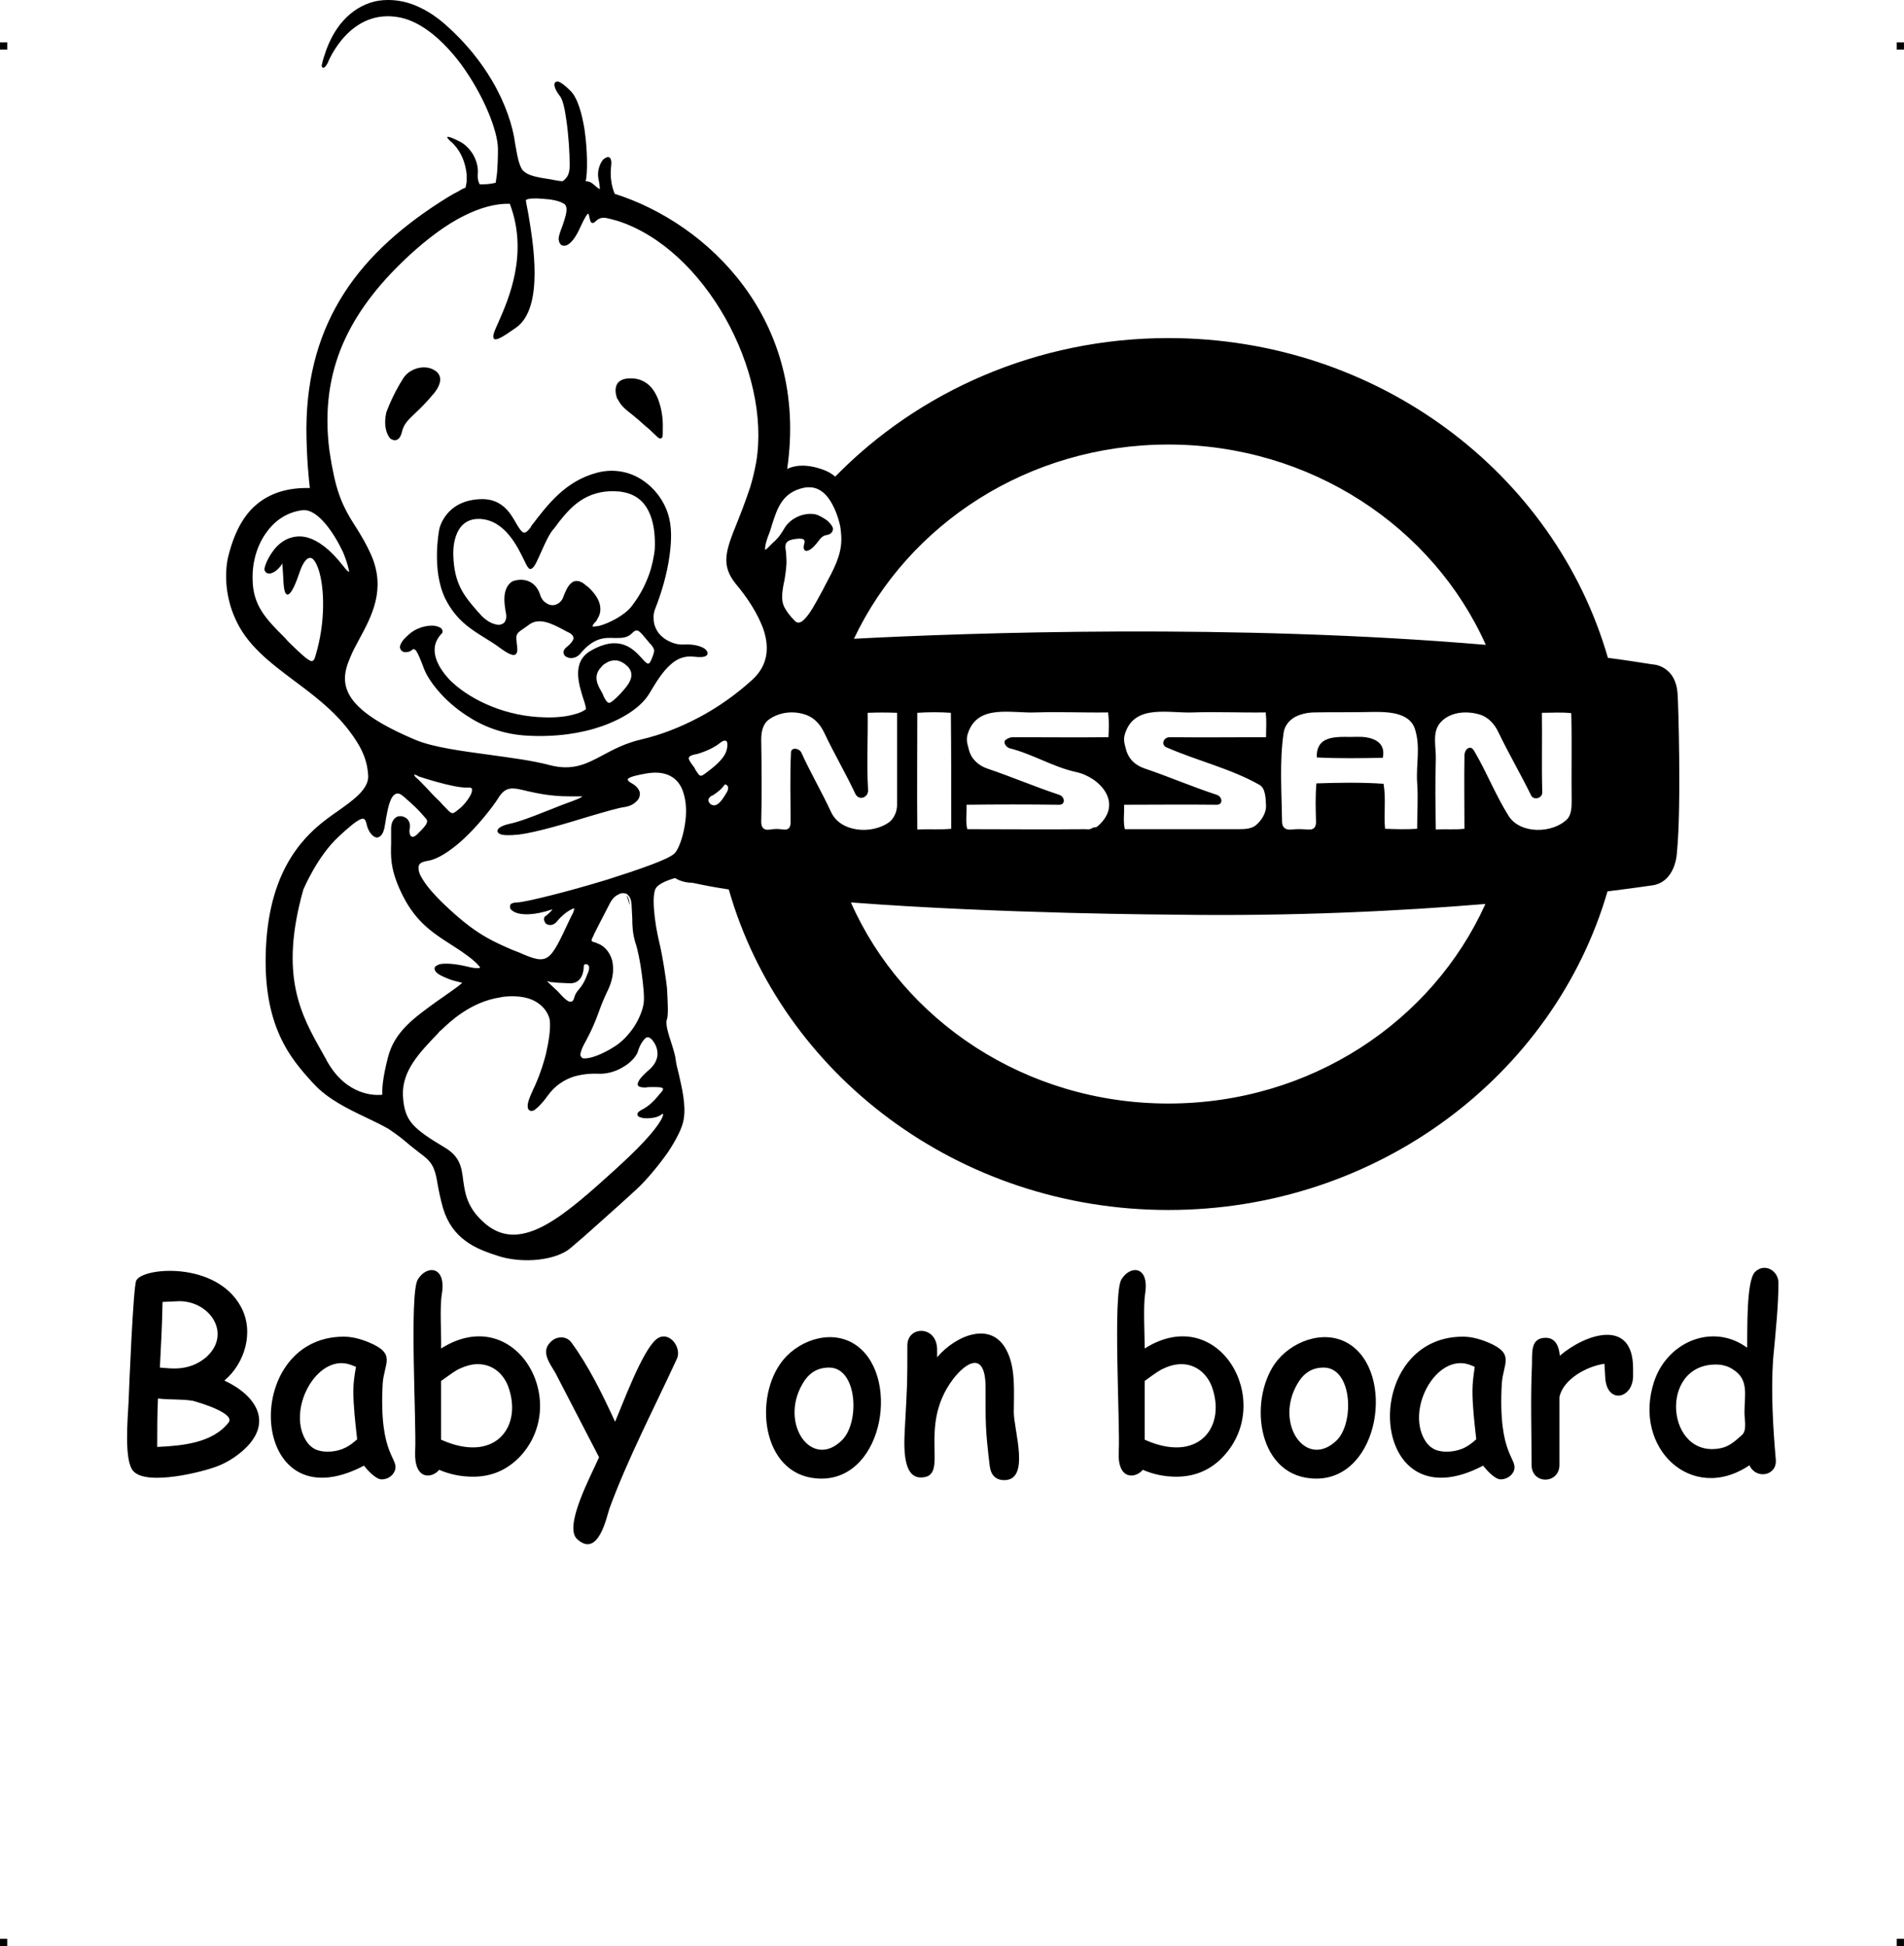
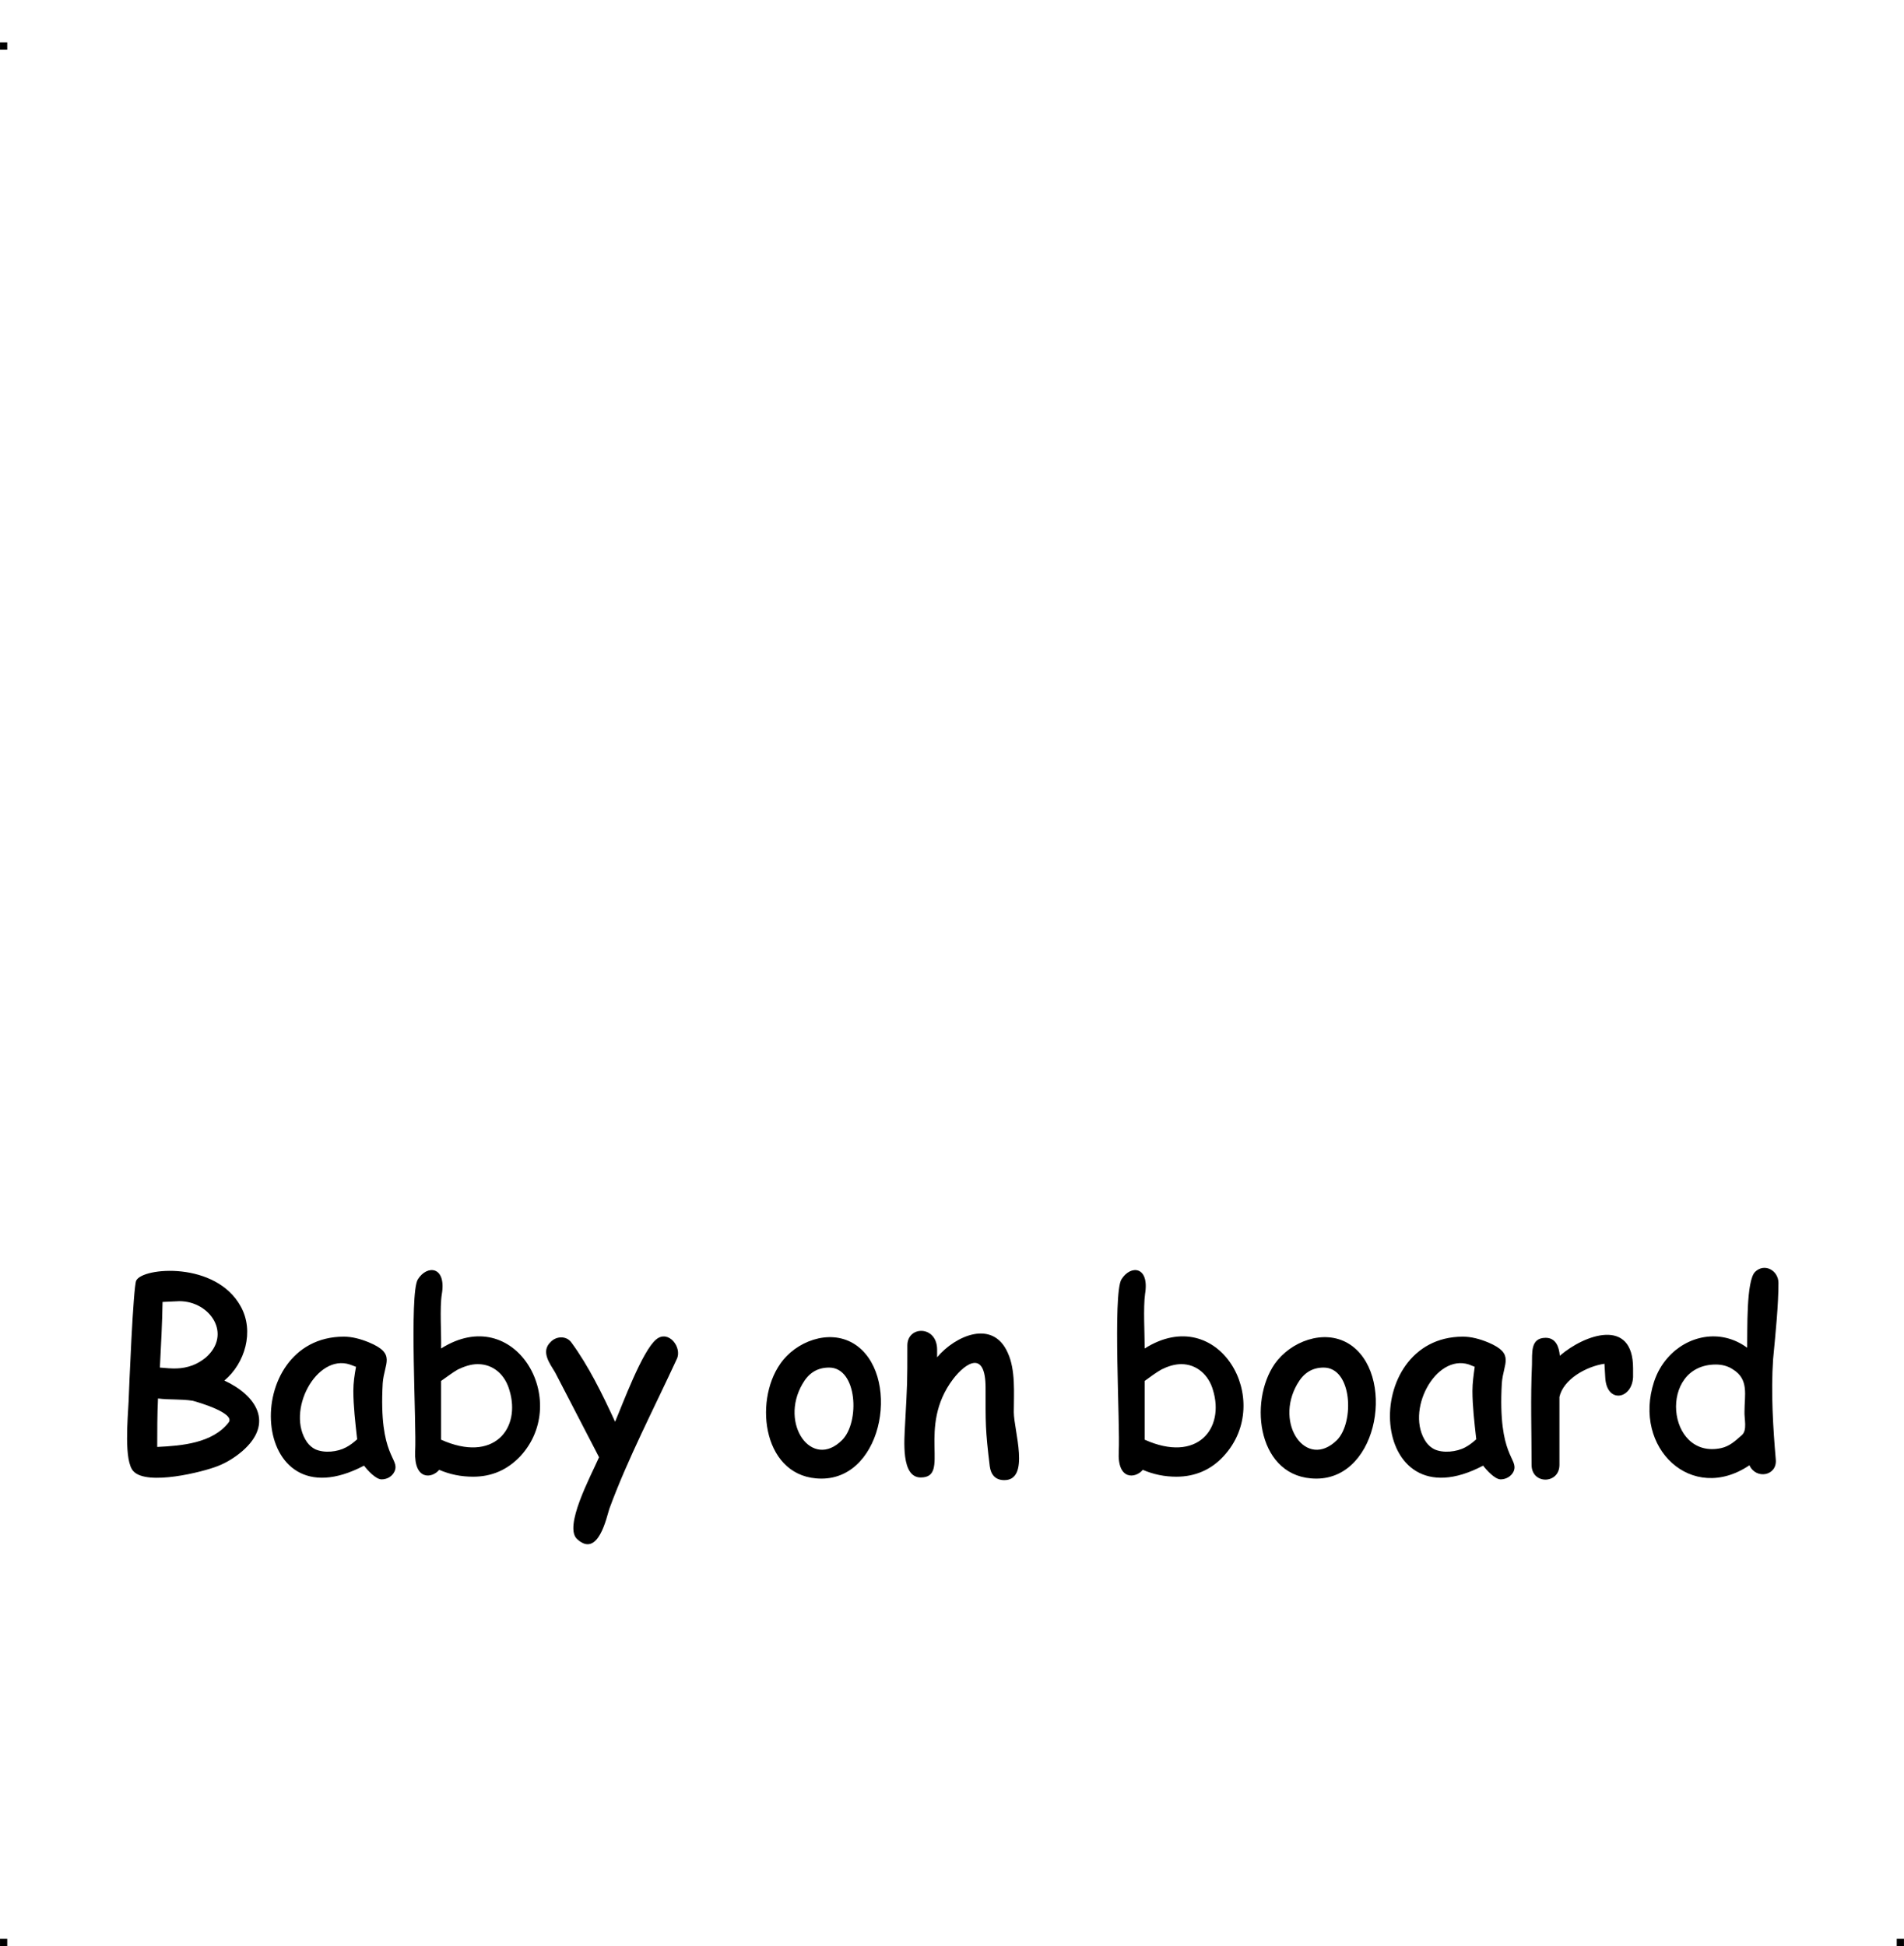
<svg xmlns="http://www.w3.org/2000/svg" xml:space="preserve" width="4.994in" height="5.104in" version="1.1" style="shape-rendering:geometricPrecision; text-rendering:geometricPrecision; image-rendering:optimizeQuality; fill-rule:evenodd; clip-rule:evenodd" viewBox="0 0 4990 5100">
  <g id="Layer_x0020_1">
    <g id="_621915328">
      <rect class="fil0" y="111" width="18.958" height="19.065" />
-       <rect class="fil0" x="4971" y="111" width="18.958" height="19.065" />
      <rect class="fil0" y="5081" width="18.958" height="19.065" />
      <rect class="fil0" x="4971" y="5081" width="18.958" height="19.065" />
    </g>
    <g id="_621909888">
-       <path class="fil1" d="M2018 2174c-17,3 -23,-6 -23,-20 2,-73 1,-144 0,-216 0,-20 4,-41 21,-53 29,-20 66,-23 98,-11 21,8 36,25 46,46 26,55 53,100 81,159 9,21 36,12 34,-10 -4,-71 0,-132 -1,-201 28,-1 49,-1 77,0 0,81 0,162 0,242 0,17 -8,35 -21,45 -45,32 -127,27 -152,-27 -25,-54 -53,-101 -78,-156 -6,-12 -27,-14 -27,0 -3,63 -1,119 -1,182 0,12 -3,22 -19,20 -15,-2 -20,-2 -35,0zm-1204 -442c7,2 10,-3 13,-14 27,-90 23,-179 8,-225 -4,-12 -9,-22 -14,-27 -4,-4 -8,-5 -13,-3 -8,4 -16,16 -24,40 -15,44 -25,57 -32,55 -8,-3 -9,-27 -10,-50 -1,-17 -2,-33 -3,-34 -1,-1 1,2 0,4 -6,10 -15,18 -22,22l-1 0c-3,2 -7,3 -10,3l0 0c-4,0 -7,-1 -9,-3 -2,-2 -4,-5 -4,-8 0,-6 7,-27 22,-47 9,-13 22,-25 37,-32 16,-7 34,-10 55,-4 27,8 58,30 93,75 7,9 12,14 15,15 0,0 0,-4 -2,-10 -2,-10 -7,-25 -14,-42 -23,-49 -66,-114 -106,-110 -40,5 -71,26 -93,56 -26,34 -39,80 -38,123 0,71 35,106 86,157 3,4 7,8 11,12 29,28 45,43 55,47zm1249 -503c18,-9 50,-15 97,3 11,4 20,10 29,17 218,-223 529,-363 873,-363 550,0 1013,355 1152,838 39,5 78,11 116,17 0,0 66,1 67,86 1,0 10,287 -2,406l0 0c0,1 -2,82 -70,88 0,0 -40,6 -112,15 -140,481 -602,835 -1151,835 -550,0 -1014,-356 -1152,-840 -34,-5 -65,-11 -93,-17 -2,-1 -26,1 -48,-13 -9,3 -38,11 -49,25 -14,17 -4,94 7,140 11,45 20,112 21,123 2,38 4,70 0,82 -5,13 4,39 12,64 5,16 10,32 11,43 1,9 4,22 8,37 8,35 19,81 13,117 -3,23 -20,55 -41,87 -26,37 -58,75 -83,98 -23,21 -58,53 -92,83 -32,29 -63,56 -81,71 -19,16 -49,26 -83,30 -35,4 -73,1 -105,-9 -31,-10 -62,-21 -87,-40 -26,-19 -47,-46 -59,-86 -7,-25 -11,-45 -14,-62 -6,-35 -10,-55 -40,-77 -19,-15 -30,-23 -39,-31l0 0c-12,-10 -21,-18 -49,-37 -17,-10 -38,-20 -61,-31 -46,-22 -100,-48 -136,-88l-4 -4c-54,-60 -131,-145 -121,-353 5,-107 32,-182 65,-235 33,-53 71,-84 95,-102 8,-6 16,-12 25,-18 41,-29 83,-58 83,-93 -1,-21 -5,-40 -13,-59 -8,-19 -20,-39 -37,-61 -40,-53 -93,-93 -144,-131 -64,-48 -125,-94 -155,-164 -12,-26 -19,-55 -22,-82 -3,-30 -1,-58 4,-79 9,-36 24,-82 56,-119 32,-36 81,-63 158,-61 -2,-17 -9,-80 -9,-158 1,-140 36,-255 99,-353 63,-98 156,-180 273,-252 10,-6 19,-11 27,-15 6,-4 12,-7 18,-9 1,-5 2,-10 3,-15 0,-6 0,-13 0,-20 -6,-57 -37,-81 -37,-82l0 0c-1,-1 -40,-33 17,-5 15,7 29,21 38,37 8,15 13,32 11,51 0,5 0,10 1,14 1,4 2,7 4,11 2,0 4,0 6,0l0 0c8,0 19,0 36,-4 1,-8 3,-17 4,-30 1,-15 2,-34 2,-58 0,-49 -39,-144 -97,-223 -45,-60 -101,-110 -159,-122 -132,-27 -189,115 -191,121l-1 0 0 0 0 1c-2,4 -4,6 -6,8 -4,3 -6,2 -8,-3l0 0c0,-1 0,-3 1,-5 1,-7 5,-20 11,-37 11,-30 26,-56 44,-76 23,-26 51,-43 82,-51 31,-7 65,-5 99,7 30,11 60,29 89,55 53,47 92,97 121,146 35,60 54,118 60,164 6,35 10,56 19,69 10,12 26,17 55,22 7,1 13,2 19,3 10,2 20,4 31,5 5,-3 9,-7 13,-13 4,-7 6,-16 6,-29 0,-33 -3,-80 -9,-120 -4,-30 -10,-55 -18,-63 -7,-9 -12,-19 -13,-26 0,-3 0,-6 2,-8 2,-2 5,-3 9,-2 6,2 16,9 31,24 19,19 30,59 37,102 8,55 8,114 3,135 12,0 18,6 25,12 3,3 7,6 12,9 0,-7 -1,-15 -4,-29l0 -1c-3,-18 4,-37 12,-47 3,-3 6,-5 9,-6 3,-2 7,-2 10,1 2,3 4,9 3,17 -2,18 -2,31 0,43 1,11 4,21 9,34 244,77 509,330 452,721zm-846 -664c-49,24 -98,62 -142,102 -73,67 -132,139 -170,220 -38,81 -54,171 -44,274 1,12 3,25 5,37 2,13 4,25 7,38 14,74 38,112 62,149 13,21 26,43 38,70 39,90 1,160 -32,221 -9,17 -18,33 -24,49 -30,69 -21,133 172,214 45,19 119,29 193,39 57,8 113,15 158,27 61,16 97,-3 140,-26 28,-15 58,-31 100,-41 52,-12 103,-32 152,-58 49,-26 96,-59 139,-98 42,-38 45,-84 31,-129 -15,-45 -46,-90 -73,-122 -41,-50 -27,-88 3,-162l0 0c10,-25 22,-56 34,-92 7,-23 12,-45 16,-67 39,-236 -134,-557 -363,-631 -11,-3 -21,-6 -32,-8 -14,-2 -22,5 -26,9l0 0c-3,2 -4,4 -6,4 -5,1 -7,-1 -9,-9 -2,-8 -3,-15 -4,-15 -3,0 -9,9 -21,35 -11,25 -22,39 -31,45 -4,3 -8,4 -11,4 -4,0 -8,-1 -10,-4 -3,-3 -4,-7 -5,-13 0,-9 5,-22 10,-35 7,-21 15,-43 8,-54 -1,-2 -3,-4 -6,-5 -11,-7 -33,-11 -54,-12 -20,-2 -39,-1 -43,3 -1,0 0,0 0,0l-1 0c0,1 2,14 6,33 13,77 43,250 -32,302 -37,26 -53,35 -58,28 -4,-6 2,-20 12,-42 26,-59 80,-180 30,-311 -38,-1 -79,11 -119,31l0 0zm164 1508c-37,-9 -56,-14 -76,20 -15,23 -54,74 -98,113 -29,25 -60,46 -86,50 -7,1 -13,3 -17,5 -6,4 -8,9 -7,16 0,8 4,17 11,28 15,25 46,57 82,89 66,59 109,76 152,95 6,2 12,5 18,7 77,34 80,27 132,-84 3,-6 6,-13 10,-20 2,-6 3,-9 3,-11 0,0 0,0 0,0 -2,0 -4,0 -7,2 -11,5 -26,17 -36,29l0 0c-8,11 -17,13 -23,12 -4,-1 -7,-2 -9,-4 -2,-3 -3,-5 -4,-8 -1,-5 0,-10 5,-12 5,-4 13,-11 17,-17l0 0c-50,17 -82,15 -98,8 -6,-3 -10,-6 -12,-9 -2,-4 -2,-8 0,-12l0 0c3,-3 9,-5 18,-5 23,-1 135,-29 236,-60 82,-26 157,-52 174,-67 12,-9 27,-50 31,-93 2,-22 1,-44 -5,-64 -5,-19 -15,-35 -31,-45 -16,-10 -38,-14 -67,-9 -23,4 -40,8 -47,13 -4,2 -2,7 9,13 9,5 15,11 18,17 3,5 4,11 2,17 -1,5 -4,10 -9,14 -7,7 -17,12 -30,14 -16,2 -50,12 -91,24 -62,19 -139,42 -185,48 -27,3 -43,2 -50,-1 -4,-2 -7,-4 -7,-7 -1,-3 1,-6 3,-8 5,-5 15,-9 28,-12 21,-4 59,-18 96,-33 19,-7 37,-15 54,-21 25,-9 40,-15 41,-18 0,0 -10,0 -33,0 -50,0 -85,-8 -112,-14zm-155 -9c-37,2 -131,-30 -131,-30l0 -1c-5,-2 -8,-3 -10,-3 1,3 3,6 8,10 7,6 14,14 25,25 8,9 19,21 35,36 5,6 10,11 15,16 17,18 17,18 34,4 12,-9 25,-25 32,-39 2,-4 3,-8 3,-11 0,-3 0,-5 -2,-6 -2,-1 -5,-1 -9,-1zm661 -117c-23,19 -60,29 -60,29l0 0c-18,3 -22,7 -22,12 1,5 5,10 9,16 2,3 4,5 6,8 1,2 2,4 3,6 3,4 5,8 7,10 3,5 7,7 14,2 2,-1 4,-3 7,-5 16,-12 43,-32 52,-55 3,-9 4,-17 3,-23l0 0c-1,-2 -1,-4 -2,-5l-1 0c-1,-1 -2,-1 -4,-1 -3,0 -7,2 -12,6zm-1 124c-8,7 -17,13 -19,14l-1 0c-4,2 -6,4 -8,7l0 0c-1,2 -2,4 -1,7 0,2 1,4 3,6 1,2 4,4 8,5 5,2 12,-1 18,-7 7,-7 13,-17 19,-27 4,-7 4,-13 2,-16 -1,-1 -2,-2 -3,-3 0,0 -1,-1 -2,-1l0 0c-2,0 -3,0 -4,2 -3,4 -7,9 -12,13zm-999 122c-55,51 -90,134 -92,138 -64,227 -6,329 50,428l0 0c4,8 9,15 12,22 52,92 127,90 145,88 -1,-11 0,-42 15,-99 17,-66 67,-102 131,-148 6,-4 12,-8 20,-14l10 -7c24,-17 33,-24 33,-26 0,0 -4,0 -10,-2 -9,-2 -21,-5 -36,-12 -14,-6 -21,-11 -24,-16 -3,-5 -3,-9 0,-12 2,-2 6,-4 11,-6 13,-3 39,-2 72,6 16,4 26,5 32,4 1,-1 2,-1 2,-1 0,-2 -2,-4 -5,-7 -10,-12 -34,-30 -67,-51 -37,-23 -65,-43 -87,-67 -22,-24 -38,-50 -53,-84 -23,-53 -22,-83 -21,-117 0,-11 0,-21 0,-33 -1,-19 5,-30 13,-35 4,-3 8,-3 13,-3 4,0 8,2 12,4 8,5 13,15 11,27 -2,8 -1,14 1,18 1,2 2,4 3,4 2,1 3,1 5,1 4,-1 8,-4 12,-8 2,-2 4,-5 7,-7 12,-13 23,-24 14,-33 -2,-2 -4,-5 -7,-8 -11,-13 -25,-27 -53,-51 -14,-12 -24,-6 -31,8 -8,17 -12,43 -16,67 -2,15 -6,24 -11,29 -3,3 -7,5 -11,5 -3,-1 -7,-2 -10,-5 -7,-6 -13,-16 -16,-29 -3,-14 -7,-18 -16,-14 -12,5 -30,20 -58,46zm561 381c-2,0 -2,0 -3,0l-1 0c-7,-2 -10,-3 -10,-3 0,1 7,8 16,16 7,6 15,14 21,21 9,10 16,15 21,17 2,0 3,0 5,0 1,0 2,-1 3,-1 2,-2 4,-5 5,-10 3,-10 7,-15 12,-21 6,-7 14,-17 22,-39 6,-13 6,-21 3,-24 -1,-2 -2,-2 -4,-3 -1,0 -3,0 -4,0 -2,0 -3,1 -3,2l0 0 -1 2c0,12 -3,46 -36,46 -25,-1 -41,-2 -46,-3zm-289 123c-2,2 -4,4 -6,5l-6 7c-49,51 -94,98 -91,163 2,34 9,56 26,75 17,19 43,36 83,60 41,24 45,53 49,87 5,34 10,73 59,114 95,79 208,-24 346,-149l0 0 2 -2c75,-68 105,-108 114,-127 2,-5 3,-8 3,-10 -1,0 0,-1 0,-1 -2,0 -4,1 -6,3 -11,8 -34,10 -47,8 -4,-1 -8,-2 -10,-3 -4,-2 -5,-5 -4,-9 0,-2 3,-5 8,-8 12,-6 22,-13 31,-22 9,-8 16,-18 25,-28 3,-4 3,-7 2,-8 -5,-4 -21,-3 -37,-3 -3,0 -6,1 -9,1 -20,0 -23,-6 -17,-17 4,-8 15,-19 29,-31 12,-11 19,-24 20,-37 1,-14 -4,-28 -14,-40 -2,-2 -4,-4 -6,-5 -3,-2 -6,-2 -9,-1 -3,2 -6,5 -9,9l0 0c-6,8 -11,19 -14,30 -6,14 -21,29 -39,39 -18,11 -40,17 -59,17 -19,-1 -43,0 -68,7 -25,8 -50,23 -70,51 -15,21 -28,33 -36,38 -5,2 -9,2 -11,0 -3,-1 -5,-5 -5,-10 -1,-8 4,-23 14,-44 14,-29 26,-63 34,-95 8,-35 12,-66 10,-84 0,-1 0,-2 0,-3 -3,-16 -13,-33 -32,-46 -19,-13 -48,-20 -88,-16 -4,1 -8,1 -11,2 -78,12 -133,66 -151,83zm439 -329c-19,36 -42,82 -42,82l0 1c-6,11 -7,14 -4,16 1,1 4,2 8,3 3,1 7,3 12,5l0 0 0 0c14,7 26,21 32,41 5,20 4,46 -9,75l0 0 -1 2 0 0c-11,23 -18,40 -24,57 -9,25 -18,48 -40,88 -6,12 -9,21 -9,27 1,4 3,6 5,8 4,1 9,1 15,0 20,-3 47,-16 69,-30 21,-13 38,-32 51,-51 15,-23 24,-47 26,-64 2,-16 -1,-45 -5,-75 -4,-32 -11,-66 -17,-83 -7,-24 -8,-42 -8,-64 -1,-11 -1,-23 -2,-38 -1,-10 -4,-17 -8,-21 -3,-4 -7,-6 -11,-6 -5,-1 -10,0 -15,3 -9,4 -17,12 -23,24l0 0zm523 -1091c-4,0 -8,0 -13,1 -58,12 -71,54 -85,98 -3,10 -6,20 -10,29 -5,14 -8,26 -8,33 0,1 0,2 0,3 2,-1 4,-2 7,-5 5,-5 9,-9 12,-12 11,-10 18,-16 32,-40 9,-15 23,-25 37,-31 17,-7 35,-8 48,-4 10,4 20,10 28,16 4,4 8,8 11,13 3,4 4,9 2,13 0,1 -1,3 -2,4 -4,5 -8,6 -13,7 -6,1 -13,3 -22,16 -9,12 -18,21 -25,24 -3,1 -5,2 -7,2 -3,-1 -5,-2 -6,-5 -1,-3 -1,-6 0,-11l0 0c3,-8 2,-13 -2,-15 -5,-2 -14,-2 -29,1 -20,5 -19,16 -16,33 0,6 1,12 1,18 1,17 -2,36 -5,55 -3,13 -5,25 -6,37 -1,14 1,25 6,35 6,11 14,22 27,35 7,8 16,5 24,-3 15,-14 31,-44 45,-70 3,-5 5,-9 7,-13l3 -6c23,-43 43,-79 43,-122 0,-9 -1,-21 -3,-34 -5,-23 -14,-48 -27,-68 -13,-20 -31,-34 -54,-34zm-1109 -195c0,0 15,-44 45,-91 14,-21 39,-30 60,-28 8,1 15,3 21,7 6,3 11,8 14,15 4,11 1,26 -14,45 -20,24 -36,40 -49,52 -19,18 -31,29 -36,51 -3,12 -8,18 -14,20 -4,1 -8,1 -11,-1 -4,-1 -7,-4 -9,-8 -8,-12 -13,-34 -7,-61l0 -1zm606 -36c0,0 -26,-60 44,-54 26,3 44,18 55,38 17,30 21,69 20,91 0,3 0,6 0,8 0,15 0,21 -8,20l0 0c-4,-1 -8,-6 -17,-14 -5,-5 -11,-11 -20,-18 -14,-13 -26,-23 -36,-31 -18,-14 -29,-23 -37,-40l-1 0zm-467 342c0,-1 15,-79 113,-80 52,0 74,37 89,64l0 0c6,10 11,18 16,22 5,4 11,2 21,-11l2 -4c44,-58 90,-118 172,-140 41,-11 81,-4 113,15 35,21 62,55 74,94 10,31 9,69 4,106 -7,54 -24,106 -37,139 -4,9 -6,19 -5,29 0,13 5,26 13,37 8,10 20,19 33,24 11,5 23,7 36,6 25,-1 44,5 53,12 3,3 6,6 6,9 1,3 0,7 -4,9 -5,3 -15,4 -31,2 -25,-3 -45,5 -63,22 -19,17 -35,42 -54,74 -20,34 -65,65 -124,86 -54,19 -121,29 -195,25 -63,-3 -117,-24 -159,-52 -64,-41 -103,-96 -113,-124 -9,-24 -15,-38 -20,-46 -4,-5 -7,-6 -11,-3 -5,5 -14,7 -21,6 -3,-1 -5,-2 -7,-4 -2,-2 -3,-5 -4,-8 0,-7 5,-18 20,-31 22,-22 52,-28 71,-26 5,1 9,2 13,4 3,1 6,4 7,7 2,4 1,8 -3,11 -11,12 -17,26 -17,41 0,13 4,27 12,42 8,14 19,29 34,43 53,49 143,90 243,92 35,1 60,-3 77,-8 17,-4 26,-10 30,-13 2,-1 -1,-12 -6,-27 -12,-38 -32,-98 20,-127 75,-43 111,-4 133,20 6,7 11,12 15,14 4,1 7,-2 12,-15 8,-21 7,-22 -4,-36 -3,-2 -5,-6 -8,-9 -10,-12 -17,-21 -23,-25 -5,-3 -10,-2 -16,4 -14,15 -30,14 -48,14 -25,-1 -54,-2 -90,42 -8,9 -20,12 -29,10l0 0c-3,-1 -6,-2 -9,-4l0 0c-3,-2 -4,-5 -5,-8 -1,-5 1,-11 9,-17 10,-8 16,-16 17,-22 0,-6 -4,-12 -16,-17 -4,-2 -9,-5 -15,-8 -25,-13 -58,-30 -84,-12 -5,4 -10,7 -14,10 -19,13 -23,15 -20,36l0 3c2,12 3,23 -1,28l0 0c-5,7 -17,4 -44,-16 -12,-9 -25,-17 -38,-25 -37,-23 -76,-47 -104,-103 -37,-76 -16,-180 -16,-181l0 0zm108 -28c-77,-4 -71,94 -71,94l0 1c2,74 28,106 59,142 2,3 5,6 9,10 13,16 29,26 42,29 6,2 12,2 16,0 4,-1 8,-4 10,-8 3,-6 4,-14 1,-26 -4,-23 -4,-39 -1,-51 5,-19 16,-27 23,-29 7,-2 25,-6 42,3 10,5 20,15 26,32 3,11 9,19 16,23 5,4 11,6 17,6 6,0 11,-2 16,-5 5,-4 10,-9 12,-16 6,-16 12,-29 20,-36 8,-8 19,-9 32,-1 4,3 9,7 14,11 10,9 21,22 27,36 6,15 7,32 -4,48 -1,3 -3,6 -6,8 -4,5 -6,8 -6,10l0 0c0,1 1,1 3,1 4,0 9,-1 15,-2 26,-7 67,-28 85,-52 16,-21 29,-43 38,-65 10,-22 16,-45 20,-69 1,-4 1,-9 2,-15 1,-25 0,-60 -12,-90 -12,-30 -34,-54 -75,-60l0 0c-3,-1 -6,-1 -9,-1 -86,-7 -128,46 -156,81 -4,6 -8,11 -12,16 -13,14 -24,40 -34,62 -9,20 -16,37 -23,42 -4,3 -8,3 -11,-2 -3,-3 -6,-10 -10,-18 -17,-35 -50,-105 -115,-109zm317 452c3,5 5,10 6,13 6,12 10,17 15,17 5,-1 13,-8 27,-22 14,-15 24,-27 28,-38 4,-10 4,-19 -2,-29 -2,-3 -4,-6 -8,-9 -6,-6 -15,-11 -24,-13 -10,-1 -20,0 -30,7 -5,2 -9,6 -13,11 -22,23 -8,48 1,63zm74 560c-2,-9 -5,-17 -8,-26l0 0c4,5 7,12 8,22l0 4zm754 -198l0 0c34,-2 57,1 89,-2 0,-101 0,-203 -1,-304 -31,-2 -56,-2 -88,0 0,102 -1,204 0,306zm131 -1l0 0c103,0 206,1 309,0 6,0 11,2 19,-3 7,-4 7,1 14,-5 69,-60 5,-129 -58,-142 -59,-13 -113,-47 -173,-62 -10,-3 -19,-17 -9,-23 6,-4 11,-6 18,-6 83,0 166,1 250,0 1,-23 2,-42 -1,-65 -61,1 -128,-2 -188,0 -65,3 -153,-23 -179,54 -6,17 -2,27 2,43 6,25 25,42 48,50 65,22 123,47 189,69 15,5 17,26 0,26 -84,-1 -160,-1 -243,0 1,22 -3,44 2,64zm413 0l0 0c100,0 200,0 300,0 15,0 32,-1 43,-10 16,-13 28,-34 27,-52 -1,-18 -1,-45 -17,-54 -76,-43 -160,-62 -243,-98 -16,-6 -10,-27 8,-27 87,1 166,0 252,0 0,-23 2,-41 -1,-65 -61,1 -129,-2 -189,0 -64,3 -153,-23 -179,54 -6,17 -2,27 2,43 7,26 25,42 49,50 65,22 122,47 189,69 15,5 17,26 0,26 -85,-1 -160,0 -243,0 1,22 -3,44 2,64zm676 -187l0 0c-56,1 -116,2 -173,-1 -2,-65 64,-52 106,-54 31,-1 77,8 67,55zm-239 188l0 0c-16,2 -25,-6 -25,-20 -1,-78 -7,-157 4,-233 2,-18 15,-34 30,-42 15,-8 34,-12 52,-12 44,-1 93,0 136,-1 47,-1 113,-3 127,47 14,46 2,91 5,137 3,41 0,81 0,122 -30,2 -55,1 -84,0 -4,-40 3,-76 -4,-118 -59,-4 -117,-3 -176,-1 -3,37 -2,65 -1,101 0,13 -5,21 -20,20 -17,-1 -27,-2 -44,0zm378 0l0 0c28,-2 48,1 75,-2 0,-63 -1,-127 0,-191 0,-9 4,-19 12,-21 8,-3 13,7 17,14 30,52 53,110 86,163 30,50 117,48 155,9 10,-11 11,-30 11,-45 -1,-77 1,-155 -1,-232 -26,-3 -49,-1 -77,-1 1,71 -1,137 1,209 0,15 -22,21 -29,8 -28,-57 -59,-110 -86,-166 -10,-22 -28,-41 -51,-47 -35,-10 -79,-6 -103,24 -20,26 -9,62 -10,94 -2,60 -1,123 0,184zm131 -484l0 0c-138,-309 -459,-525 -832,-525 -367,0 -682,209 -824,509 306,-16 999,-40 1656,16zm-820 707l0 0c0,0 -452,-2 -844,-32 137,310 458,527 832,527 373,0 692,-215 831,-523 -217,18 -501,33 -819,28z" />
      <path class="fil1" d="M571 3842c-40,16 -185,52 -221,14 -26,-26 -15,-140 -13,-183 1,-29 12,-301 20,-317 17,-35 209,-51 274,68 36,65 11,149 -43,194 84,39 131,112 47,185l0 0c-20,17 -41,30 -64,39l0 0zm-101 -432l-44 2c-1,57 -4,114 -7,172 34,3 56,5 86,-6l0 0c13,-5 24,-12 34,-20l0 0c70,-61 12,-148 -69,-148zm35 261c-31,-5 -60,-2 -91,-6 -2,43 -2,84 -2,127 65,-3 145,-10 187,-64 19,-24 -78,-53 -94,-57zm495 206c-15,0 -37,-24 -46,-36 -304,160 -327,-338 -53,-338 22,0 44,6 66,15l0 0c72,30 40,54 36,107l0 0c-11,195 46,196 31,231 -6,13 -19,21 -34,21zm-74 -232c0,-21 3,-41 7,-63l-16 -6c-88,-29 -169,123 -112,204l0 0c6,8 13,14 21,18l0 0c24,11 59,7 81,-5l0 0c10,-5 20,-13 29,-21 -5,-45 -10,-88 -10,-127zm314 225c-32,0 -61,-6 -89,-18 -19,23 -66,28 -63,-48 4,-69 -16,-413 7,-451 24,-39 75,-35 63,38 -6,36 -1,104 -2,143 193,-122 342,136 208,282l0 0c-34,36 -75,54 -124,54zm12 -295c-18,0 -35,6 -52,14l0 0c-14,8 -28,19 -44,30l0 154c138,62 210,-29 179,-130 -11,-39 -41,-68 -83,-68zm522 -14c-59,128 -129,262 -177,393l0 0c-7,21 -29,130 -84,80 -37,-32 35,-165 57,-215l-115 -222c-15,-25 -38,-55 -12,-80l0 0c15,-16 42,-17 55,2l0 0c44,60 80,133 114,207 19,-44 71,-186 108,-216 32,-26 68,21 54,51zm379 314c-152,0 -179,-200 -108,-301l0 0c40,-58 127,-92 192,-53 124,75 82,354 -84,354zm20 -291c-32,0 -54,15 -70,43l0 0c-61,105 25,226 104,147 47,-47 40,-190 -34,-190zm459 295c-23,0 -35,-14 -38,-36l0 0c-12,-99 -11,-113 -11,-206 0,-100 -52,-66 -85,-23l0 0c-97,128 -5,258 -85,258 -52,0 -43,-98 -41,-139 6,-112 6,-105 6,-207 0,-52 77,-53 78,10l0 21c48,-57 146,-100 185,-12l0 0c21,45 16,106 16,156l0 0c0,47 44,178 -25,178zm451 -9c-31,0 -60,-6 -88,-18 -19,23 -67,28 -63,-48 4,-69 -16,-413 7,-451 24,-39 74,-35 62,38 -5,36 -1,104 -1,143 193,-122 342,136 207,282l0 0c-33,36 -75,54 -124,54zm13 -295c-18,0 -36,6 -52,14l0 0c-14,8 -29,19 -44,30l0 154c138,62 210,-29 179,-130 -11,-39 -42,-68 -83,-68zm354 300c-153,0 -179,-200 -109,-301l0 0c41,-58 128,-92 193,-53 124,75 82,354 -84,354zm19 -291c-31,0 -53,15 -69,43l0 0c-61,105 24,226 104,147 46,-47 40,-190 -35,-190zm464 293c-15,0 -37,-24 -46,-36 -304,160 -327,-338 -53,-338 22,0 44,6 66,15l0 0c71,30 40,54 36,107l0 0c-11,195 45,196 31,231 -6,13 -20,21 -34,21zm-74 -232c0,-21 3,-41 6,-63l-15 -6c-88,-29 -169,123 -112,204l0 0c6,8 13,14 21,18l0 0c23,11 59,7 81,-5l0 0c10,-5 20,-13 29,-21 -5,-45 -10,-88 -10,-127zm421 -36c-3,59 -70,70 -73,0l-2 -35c-48,7 -108,41 -118,87l0 178 0 0c0,51 -73,52 -73,0 0,-89 -3,-173 1,-262l0 0c1,-31 -5,-71 36,-71 26,0 35,23 37,47 65,-56 192,-101 192,33l0 23zm367 -47c-6,87 0,182 7,263l0 0c4,43 -52,53 -69,15 -151,102 -307,-45 -250,-219 8,-24 20,-45 36,-63l0 0c50,-57 137,-78 208,-26 1,-43 -3,-176 21,-199 25,-24 61,-3 61,29 0,58 -7,126 -14,200l0 0zm-150 14c-152,0 -130,250 14,219 22,-5 36,-18 54,-34l0 0c15,-13 6,-43 7,-62 0,-43 12,-84 -30,-110 -13,-9 -29,-13 -45,-13z" />
    </g>
  </g>
</svg>